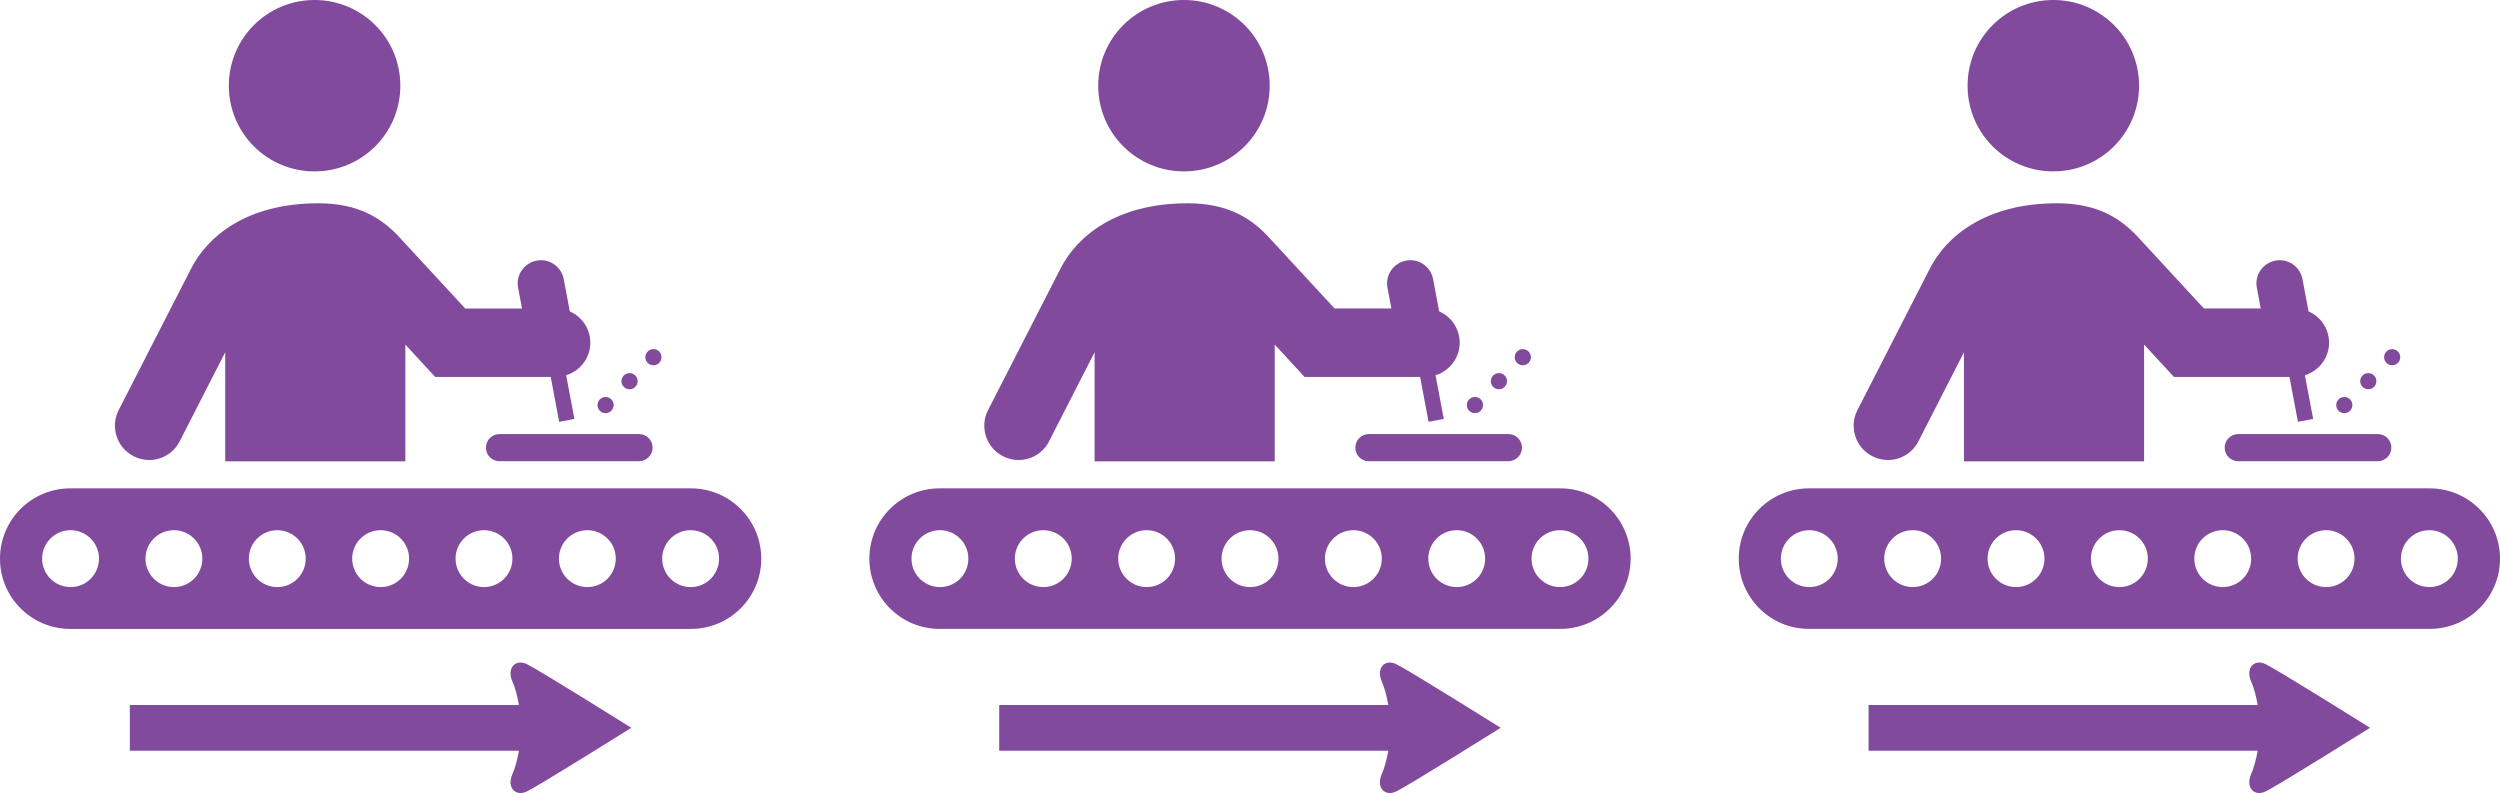
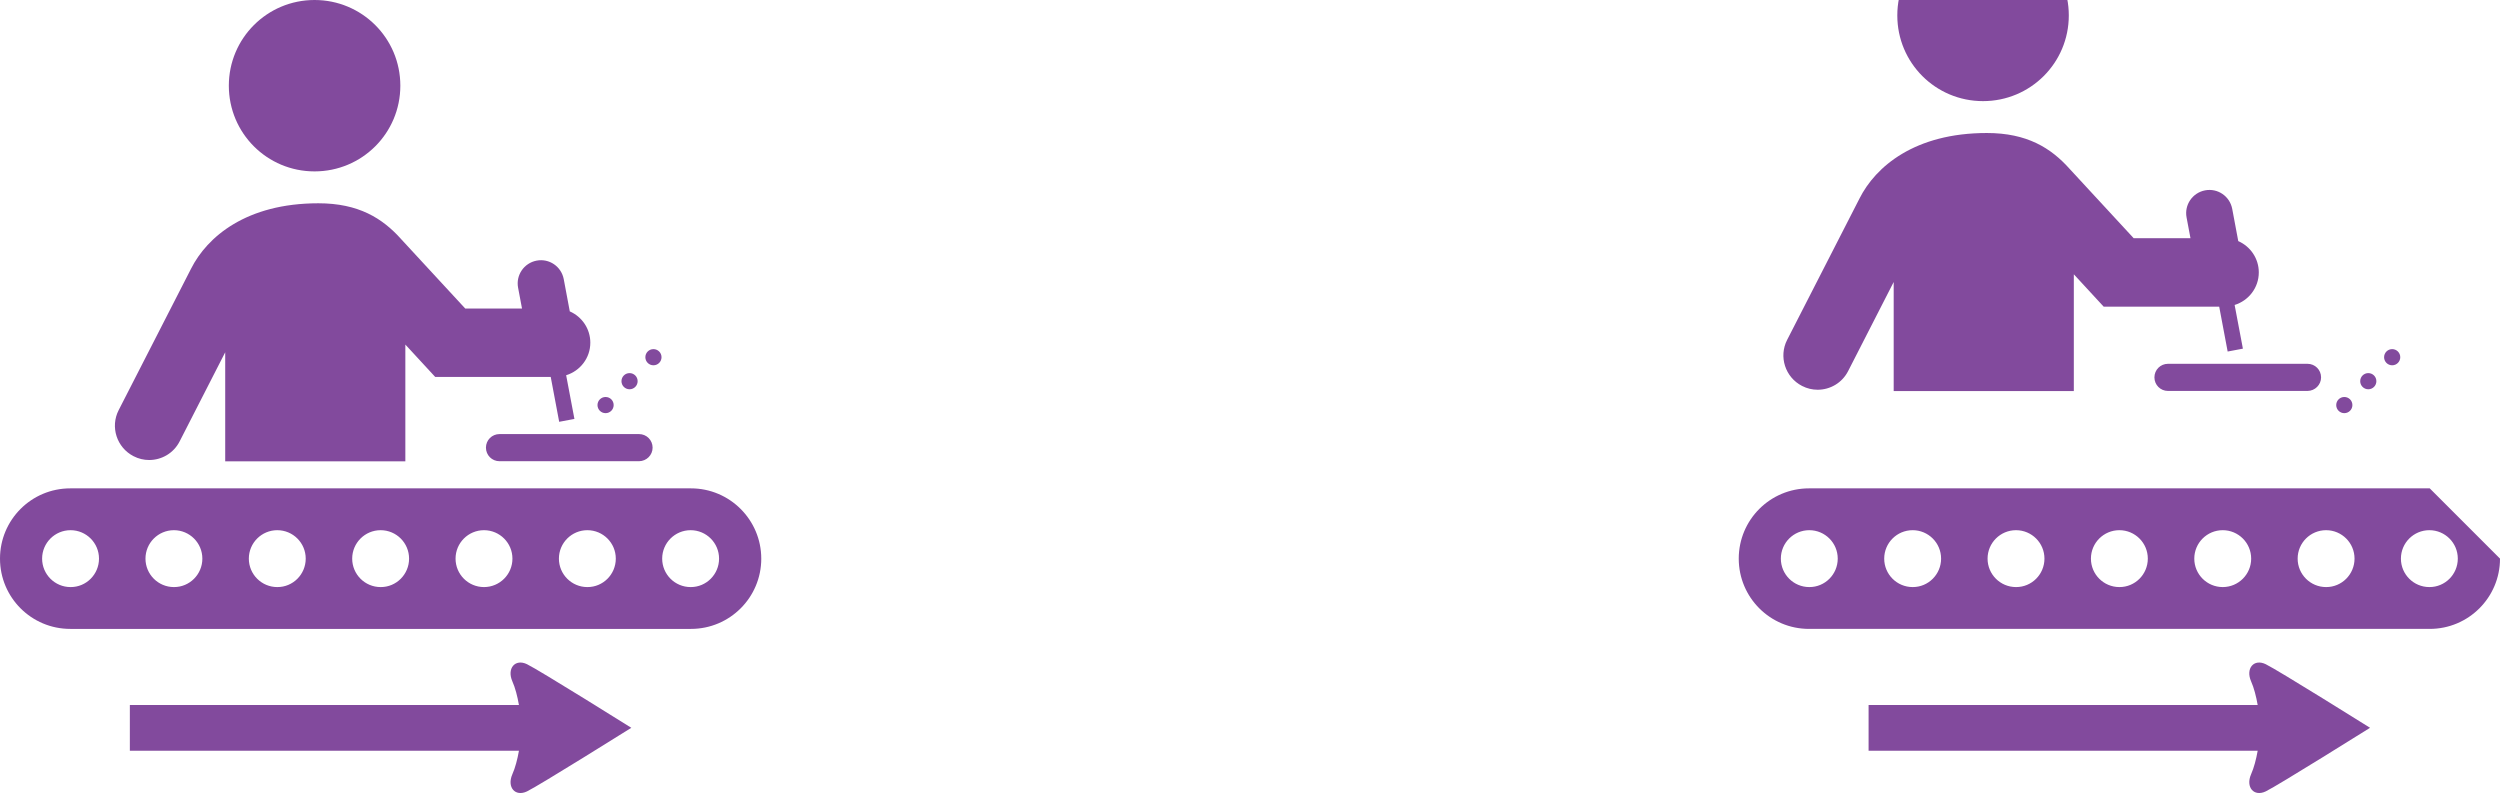
<svg xmlns="http://www.w3.org/2000/svg" id="Layer_2" viewBox="0 0 268.96 85.32">
  <defs>
    <style>.cls-1{fill:#824a9d;}</style>
  </defs>
  <g id="Layer_1-2">
-     <path class="cls-1" d="m257.36,37.56c-.48,0-.87.39-.87.87s.39.87.87.87.87-.39.87-.87-.39-.87-.87-.87m-2.57,2.58c-.48,0-.87.39-.87.87s.39.87.87.87.87-.39.87-.87-.39-.87-.87-.87m-2.58,2.57c-.48,0-.87.39-.87.87s.39.87.87.87.87-.39.87-.87-.38-.87-.87-.87m-51.18,38.06h41.86c-.16.91-.4,1.84-.71,2.53-.61,1.4.31,2.45,1.58,1.84s11.22-6.84,11.22-6.84c0,0-9.95-6.23-11.22-6.84-1.27-.62-2.19.44-1.58,1.84.31.69.55,1.63.71,2.55h-41.86v4.92h0Zm63.39-20.67c0-1.69-1.37-3.06-3.06-3.06s-3.06,1.37-3.06,3.06,1.37,3.06,3.06,3.06c1.69.01,3.06-1.37,3.06-3.06m-11.11,0c0-1.69-1.37-3.06-3.06-3.06s-3.06,1.37-3.06,3.06,1.37,3.06,3.06,3.06c1.69.01,3.06-1.37,3.06-3.06m-11.12,0c0-1.69-1.37-3.06-3.06-3.06s-3.06,1.37-3.06,3.06,1.37,3.06,3.06,3.06,3.06-1.37,3.06-3.06m-11.12,0c0-1.69-1.37-3.06-3.06-3.06s-3.06,1.37-3.06,3.06,1.37,3.06,3.06,3.06c1.69.01,3.06-1.37,3.06-3.06m-11.12,0c0-1.69-1.37-3.06-3.06-3.06s-3.06,1.37-3.06,3.06,1.37,3.06,3.06,3.06c1.69.01,3.06-1.37,3.06-3.06m-11.12,0c0-1.69-1.37-3.06-3.06-3.06s-3.06,1.37-3.06,3.06,1.37,3.06,3.06,3.06c1.69.01,3.06-1.37,3.06-3.06m-11.12,0c0-1.69-1.37-3.06-3.06-3.06s-3.06,1.37-3.06,3.06,1.37,3.06,3.06,3.06c1.69.01,3.06-1.37,3.06-3.06m71.25,0c0,4.18-3.39,7.56-7.56,7.56h-66.78c-4.18,0-7.56-3.38-7.56-7.56s3.38-7.56,7.56-7.56h66.78c4.17,0,7.56,3.39,7.56,7.56m-11.69-11.94c0-.81-.65-1.46-1.46-1.46h-15.01c-.81,0-1.46.65-1.46,1.46s.65,1.46,1.46,1.46h15.01c.81-.01,1.46-.66,1.46-1.46m-6.7-11.29c0-1.51-.91-2.8-2.21-3.37l-.65-3.47c-.26-1.36-1.56-2.25-2.92-1.99-1.36.26-2.25,1.57-1.99,2.92l.42,2.23h-6.11l-6.89-7.46c-2.01-2.25-4.58-3.86-8.91-3.86-7.75,0-11.97,3.61-13.7,7.05l-7.78,15.2c-.93,1.81-.21,4.03,1.6,4.96.54.28,1.11.41,1.68.41,1.34,0,2.63-.73,3.28-2.01l4.9-9.58v11.73h19.38v-12.56l3.21,3.48h12.43l.91,4.83,1.64-.31-.89-4.7c1.5-.46,2.6-1.85,2.6-3.5m-29.67-18.43c-5.1,0-9.22-4.11-9.22-9.22s4.13-9.22,9.22-9.22,9.23,4.1,9.23,9.22c0,5.11-4.13,9.22-9.23,9.22" />
-     <path class="cls-1" d="m163.83,37.56c-.48,0-.87.39-.87.87s.39.87.87.87.87-.39.87-.87-.39-.87-.87-.87m-2.57,2.58c-.48,0-.87.39-.87.87s.39.87.87.87.87-.39.87-.87-.39-.87-.87-.87m-2.58,2.57c-.48,0-.87.39-.87.87s.39.87.87.87.87-.39.87-.87-.38-.87-.87-.87m-51.18,38.06h41.86c-.16.91-.4,1.84-.71,2.53-.61,1.4.31,2.45,1.58,1.84s11.22-6.84,11.22-6.84c0,0-9.95-6.23-11.22-6.84-1.27-.62-2.19.44-1.58,1.84.31.69.55,1.63.71,2.55h-41.86v4.92h0Zm63.39-20.67c0-1.69-1.37-3.06-3.06-3.06s-3.06,1.37-3.06,3.06,1.37,3.06,3.06,3.06c1.69.01,3.06-1.37,3.06-3.06m-11.11,0c0-1.69-1.37-3.06-3.06-3.06s-3.06,1.37-3.06,3.06,1.37,3.06,3.06,3.06c1.69.01,3.06-1.37,3.06-3.06m-11.12,0c0-1.69-1.37-3.06-3.06-3.06s-3.06,1.37-3.06,3.06,1.37,3.06,3.06,3.06,3.06-1.37,3.06-3.06m-11.12,0c0-1.69-1.37-3.06-3.06-3.06s-3.06,1.37-3.06,3.06,1.37,3.06,3.06,3.06c1.69.01,3.06-1.37,3.06-3.06m-11.12,0c0-1.69-1.37-3.06-3.06-3.06s-3.06,1.37-3.06,3.06,1.37,3.06,3.06,3.06c1.69.01,3.06-1.37,3.06-3.06m-11.12,0c0-1.69-1.37-3.06-3.06-3.06s-3.06,1.37-3.06,3.06,1.37,3.06,3.06,3.06c1.69.01,3.06-1.37,3.06-3.06m-11.12,0c0-1.69-1.37-3.06-3.06-3.06s-3.06,1.37-3.06,3.06,1.37,3.06,3.06,3.06c1.69.01,3.06-1.37,3.06-3.06m71.25,0c0,4.18-3.39,7.56-7.56,7.56h-66.78c-4.18,0-7.56-3.38-7.56-7.56s3.38-7.56,7.56-7.56h66.78c4.17,0,7.56,3.39,7.56,7.56m-11.69-11.94c0-.81-.65-1.46-1.46-1.46h-15.01c-.81,0-1.46.65-1.46,1.46s.65,1.46,1.46,1.46h15.01c.81-.01,1.46-.66,1.46-1.46m-6.7-11.29c0-1.51-.91-2.8-2.21-3.37l-.65-3.47c-.26-1.36-1.56-2.25-2.92-1.99-1.36.26-2.25,1.57-1.99,2.92l.42,2.23h-6.11l-6.89-7.46c-2.01-2.25-4.58-3.86-8.91-3.86-7.75,0-11.97,3.61-13.7,7.05l-7.78,15.2c-.93,1.81-.21,4.03,1.6,4.96.54.28,1.11.41,1.68.41,1.34,0,2.63-.73,3.28-2.01l4.9-9.58v11.73h19.38v-12.56l3.21,3.48h12.43l.91,4.83,1.64-.31-.89-4.7c1.5-.46,2.6-1.85,2.6-3.5m-29.67-18.43c-5.1,0-9.22-4.11-9.22-9.22S122.28,0,127.37,0s9.23,4.1,9.23,9.22c0,5.11-4.13,9.22-9.23,9.22" />
+     <path class="cls-1" d="m257.36,37.56c-.48,0-.87.39-.87.87s.39.87.87.87.87-.39.87-.87-.39-.87-.87-.87m-2.57,2.58c-.48,0-.87.39-.87.87s.39.87.87.87.87-.39.87-.87-.39-.87-.87-.87m-2.58,2.57c-.48,0-.87.39-.87.87s.39.87.87.87.87-.39.87-.87-.38-.87-.87-.87m-51.18,38.06h41.86c-.16.91-.4,1.84-.71,2.53-.61,1.4.31,2.45,1.58,1.84s11.22-6.84,11.22-6.84c0,0-9.95-6.23-11.22-6.84-1.27-.62-2.19.44-1.58,1.84.31.69.55,1.63.71,2.55h-41.86v4.92h0Zm63.39-20.67c0-1.69-1.37-3.06-3.06-3.06s-3.06,1.37-3.06,3.06,1.37,3.06,3.06,3.06c1.69.01,3.06-1.37,3.06-3.06m-11.11,0c0-1.69-1.37-3.06-3.06-3.06s-3.06,1.37-3.06,3.06,1.37,3.06,3.06,3.06c1.69.01,3.06-1.37,3.06-3.06m-11.12,0c0-1.69-1.37-3.06-3.06-3.06s-3.06,1.37-3.06,3.06,1.37,3.06,3.06,3.06,3.06-1.37,3.06-3.06m-11.12,0c0-1.69-1.37-3.06-3.06-3.06s-3.06,1.37-3.06,3.06,1.37,3.06,3.06,3.06c1.69.01,3.06-1.37,3.06-3.06m-11.12,0c0-1.69-1.37-3.06-3.06-3.06s-3.06,1.37-3.06,3.06,1.37,3.06,3.06,3.06c1.69.01,3.06-1.37,3.06-3.06m-11.12,0c0-1.69-1.37-3.06-3.06-3.06s-3.06,1.37-3.06,3.06,1.37,3.06,3.06,3.06c1.69.01,3.06-1.37,3.06-3.06m-11.12,0c0-1.69-1.37-3.06-3.06-3.06s-3.06,1.37-3.06,3.06,1.37,3.06,3.06,3.06c1.69.01,3.06-1.37,3.06-3.06m71.25,0c0,4.18-3.39,7.56-7.56,7.56h-66.78c-4.18,0-7.56-3.38-7.56-7.56s3.38-7.56,7.56-7.56h66.78m-11.69-11.94c0-.81-.65-1.46-1.46-1.46h-15.01c-.81,0-1.46.65-1.46,1.46s.65,1.46,1.46,1.46h15.01c.81-.01,1.46-.66,1.46-1.46m-6.7-11.29c0-1.51-.91-2.8-2.21-3.37l-.65-3.47c-.26-1.36-1.56-2.25-2.92-1.99-1.36.26-2.25,1.57-1.99,2.92l.42,2.23h-6.11l-6.89-7.46c-2.01-2.25-4.58-3.86-8.91-3.86-7.75,0-11.97,3.61-13.7,7.05l-7.78,15.2c-.93,1.81-.21,4.03,1.6,4.96.54.28,1.11.41,1.68.41,1.34,0,2.63-.73,3.28-2.01l4.9-9.58v11.73h19.38v-12.56l3.21,3.48h12.43l.91,4.83,1.64-.31-.89-4.7c1.5-.46,2.6-1.85,2.6-3.5m-29.67-18.43c-5.1,0-9.22-4.11-9.22-9.22s4.13-9.22,9.22-9.22,9.23,4.1,9.23,9.22c0,5.11-4.13,9.22-9.23,9.22" />
    <path class="cls-1" d="m70.3,37.56c-.48,0-.87.39-.87.87s.39.87.87.87.87-.39.87-.87-.39-.87-.87-.87m-2.57,2.58c-.48,0-.87.39-.87.87s.39.87.87.87.87-.39.87-.87-.39-.87-.87-.87m-2.58,2.57c-.48,0-.87.39-.87.87s.39.87.87.87.87-.39.87-.87-.38-.87-.87-.87M13.97,80.77h41.86c-.16.91-.4,1.84-.71,2.53-.61,1.4.31,2.45,1.58,1.84s11.22-6.84,11.22-6.84c0,0-9.95-6.23-11.22-6.84-1.27-.62-2.19.44-1.58,1.84.31.69.55,1.63.71,2.55H13.97v4.92h0Zm63.39-20.67c0-1.69-1.37-3.06-3.06-3.06s-3.06,1.37-3.06,3.06,1.37,3.06,3.06,3.06c1.69.01,3.06-1.37,3.06-3.06m-11.11,0c0-1.69-1.37-3.06-3.06-3.06s-3.06,1.37-3.06,3.06,1.37,3.06,3.06,3.06c1.69.01,3.06-1.37,3.06-3.06m-11.12,0c0-1.69-1.37-3.06-3.06-3.06s-3.06,1.37-3.06,3.06,1.37,3.06,3.06,3.06,3.06-1.37,3.06-3.06m-11.12,0c0-1.69-1.37-3.06-3.06-3.06s-3.06,1.37-3.06,3.06,1.37,3.06,3.06,3.06c1.69.01,3.06-1.37,3.06-3.06m-11.12,0c0-1.69-1.37-3.06-3.06-3.06s-3.06,1.37-3.06,3.06,1.37,3.06,3.06,3.06c1.69.01,3.06-1.37,3.06-3.06m-11.12,0c0-1.69-1.37-3.06-3.06-3.06s-3.06,1.37-3.06,3.06,1.37,3.06,3.06,3.06c1.69.01,3.06-1.37,3.06-3.06m-11.12,0c0-1.69-1.37-3.06-3.06-3.06s-3.06,1.37-3.06,3.06,1.37,3.06,3.06,3.06c1.69.01,3.06-1.37,3.06-3.06m71.25,0c0,4.18-3.39,7.56-7.56,7.56H7.56c-4.18,0-7.56-3.38-7.56-7.56s3.38-7.56,7.56-7.56h66.78c4.17,0,7.56,3.39,7.56,7.56m-11.69-11.94c0-.81-.65-1.46-1.46-1.46h-15.01c-.81,0-1.46.65-1.46,1.46s.65,1.46,1.46,1.46h15.01c.81-.01,1.46-.66,1.46-1.46m-6.7-11.29c0-1.51-.91-2.8-2.21-3.37l-.65-3.47c-.26-1.36-1.56-2.25-2.92-1.99-1.36.26-2.25,1.57-1.99,2.92l.42,2.23h-6.11l-6.89-7.46c-2.01-2.25-4.58-3.86-8.91-3.86-7.75,0-11.97,3.61-13.7,7.05l-7.78,15.2c-.93,1.81-.21,4.03,1.6,4.96.54.28,1.11.41,1.68.41,1.34,0,2.63-.73,3.28-2.01l4.9-9.58v11.73h19.38v-12.56l3.21,3.48h12.43l.91,4.83,1.64-.31-.89-4.7c1.5-.46,2.6-1.85,2.6-3.5m-29.67-18.43c-5.1,0-9.22-4.11-9.22-9.22S28.75,0,33.84,0s9.23,4.1,9.23,9.22c0,5.11-4.13,9.22-9.23,9.22" />
  </g>
</svg>